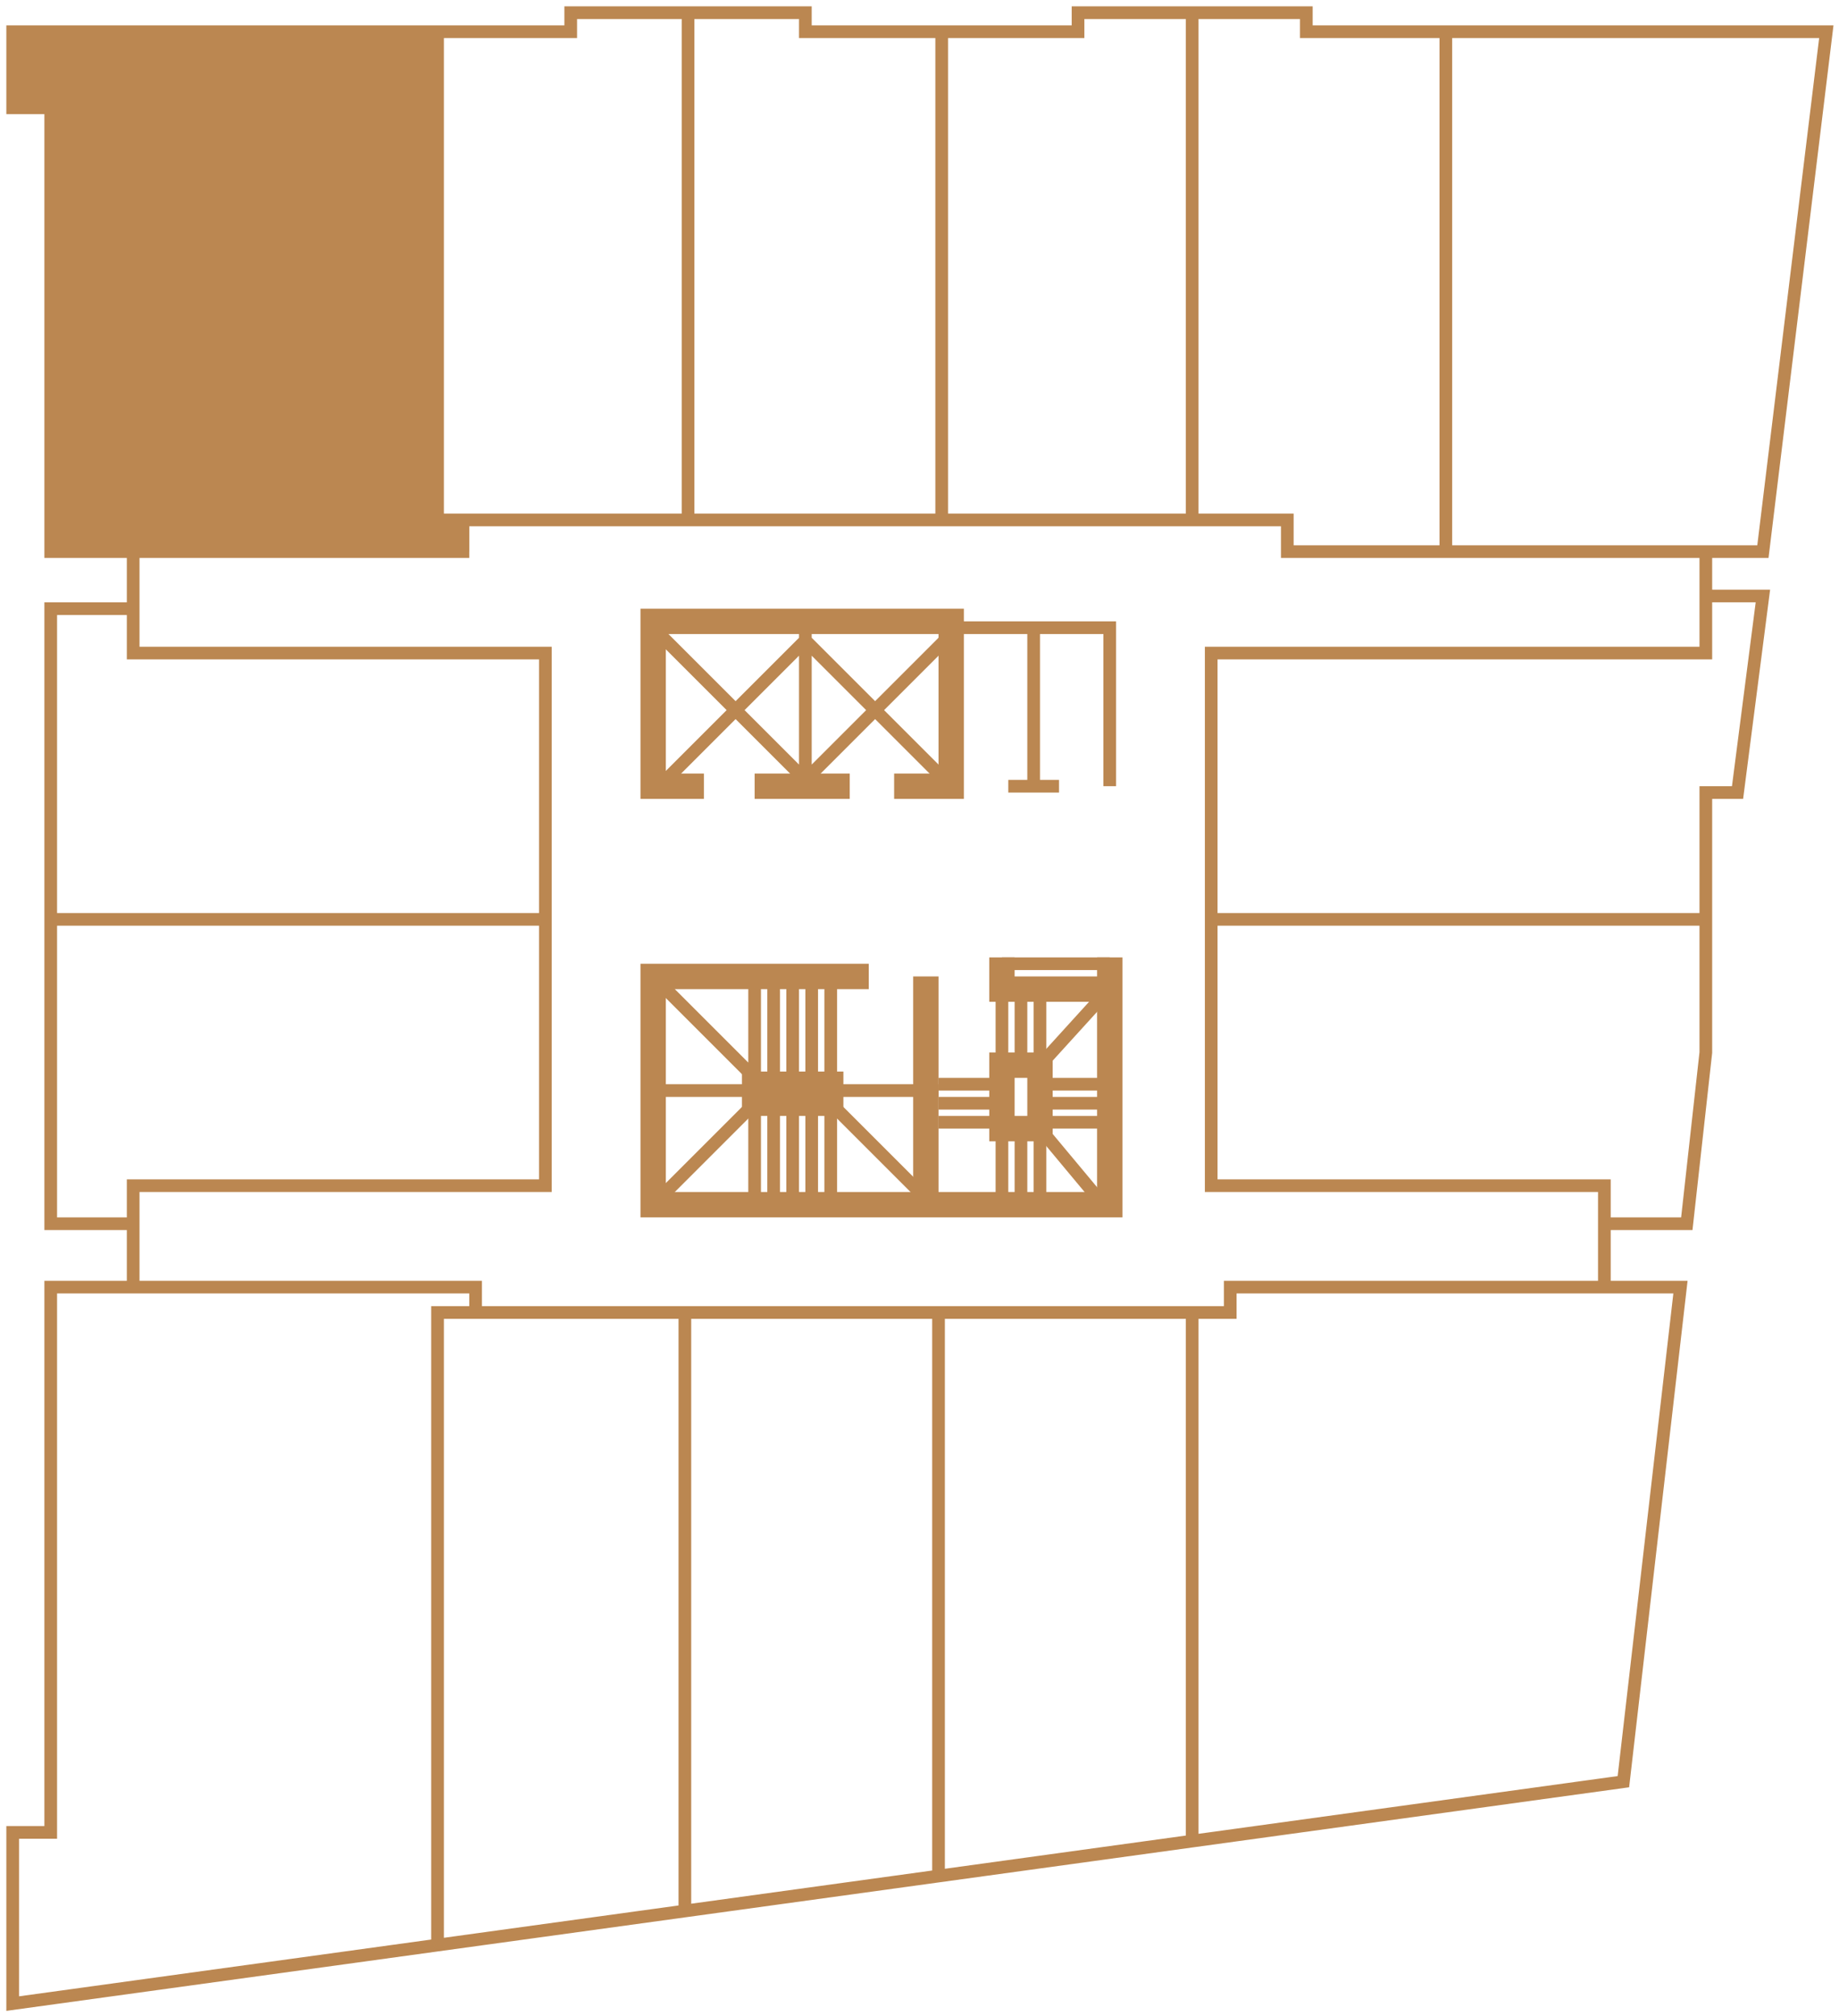
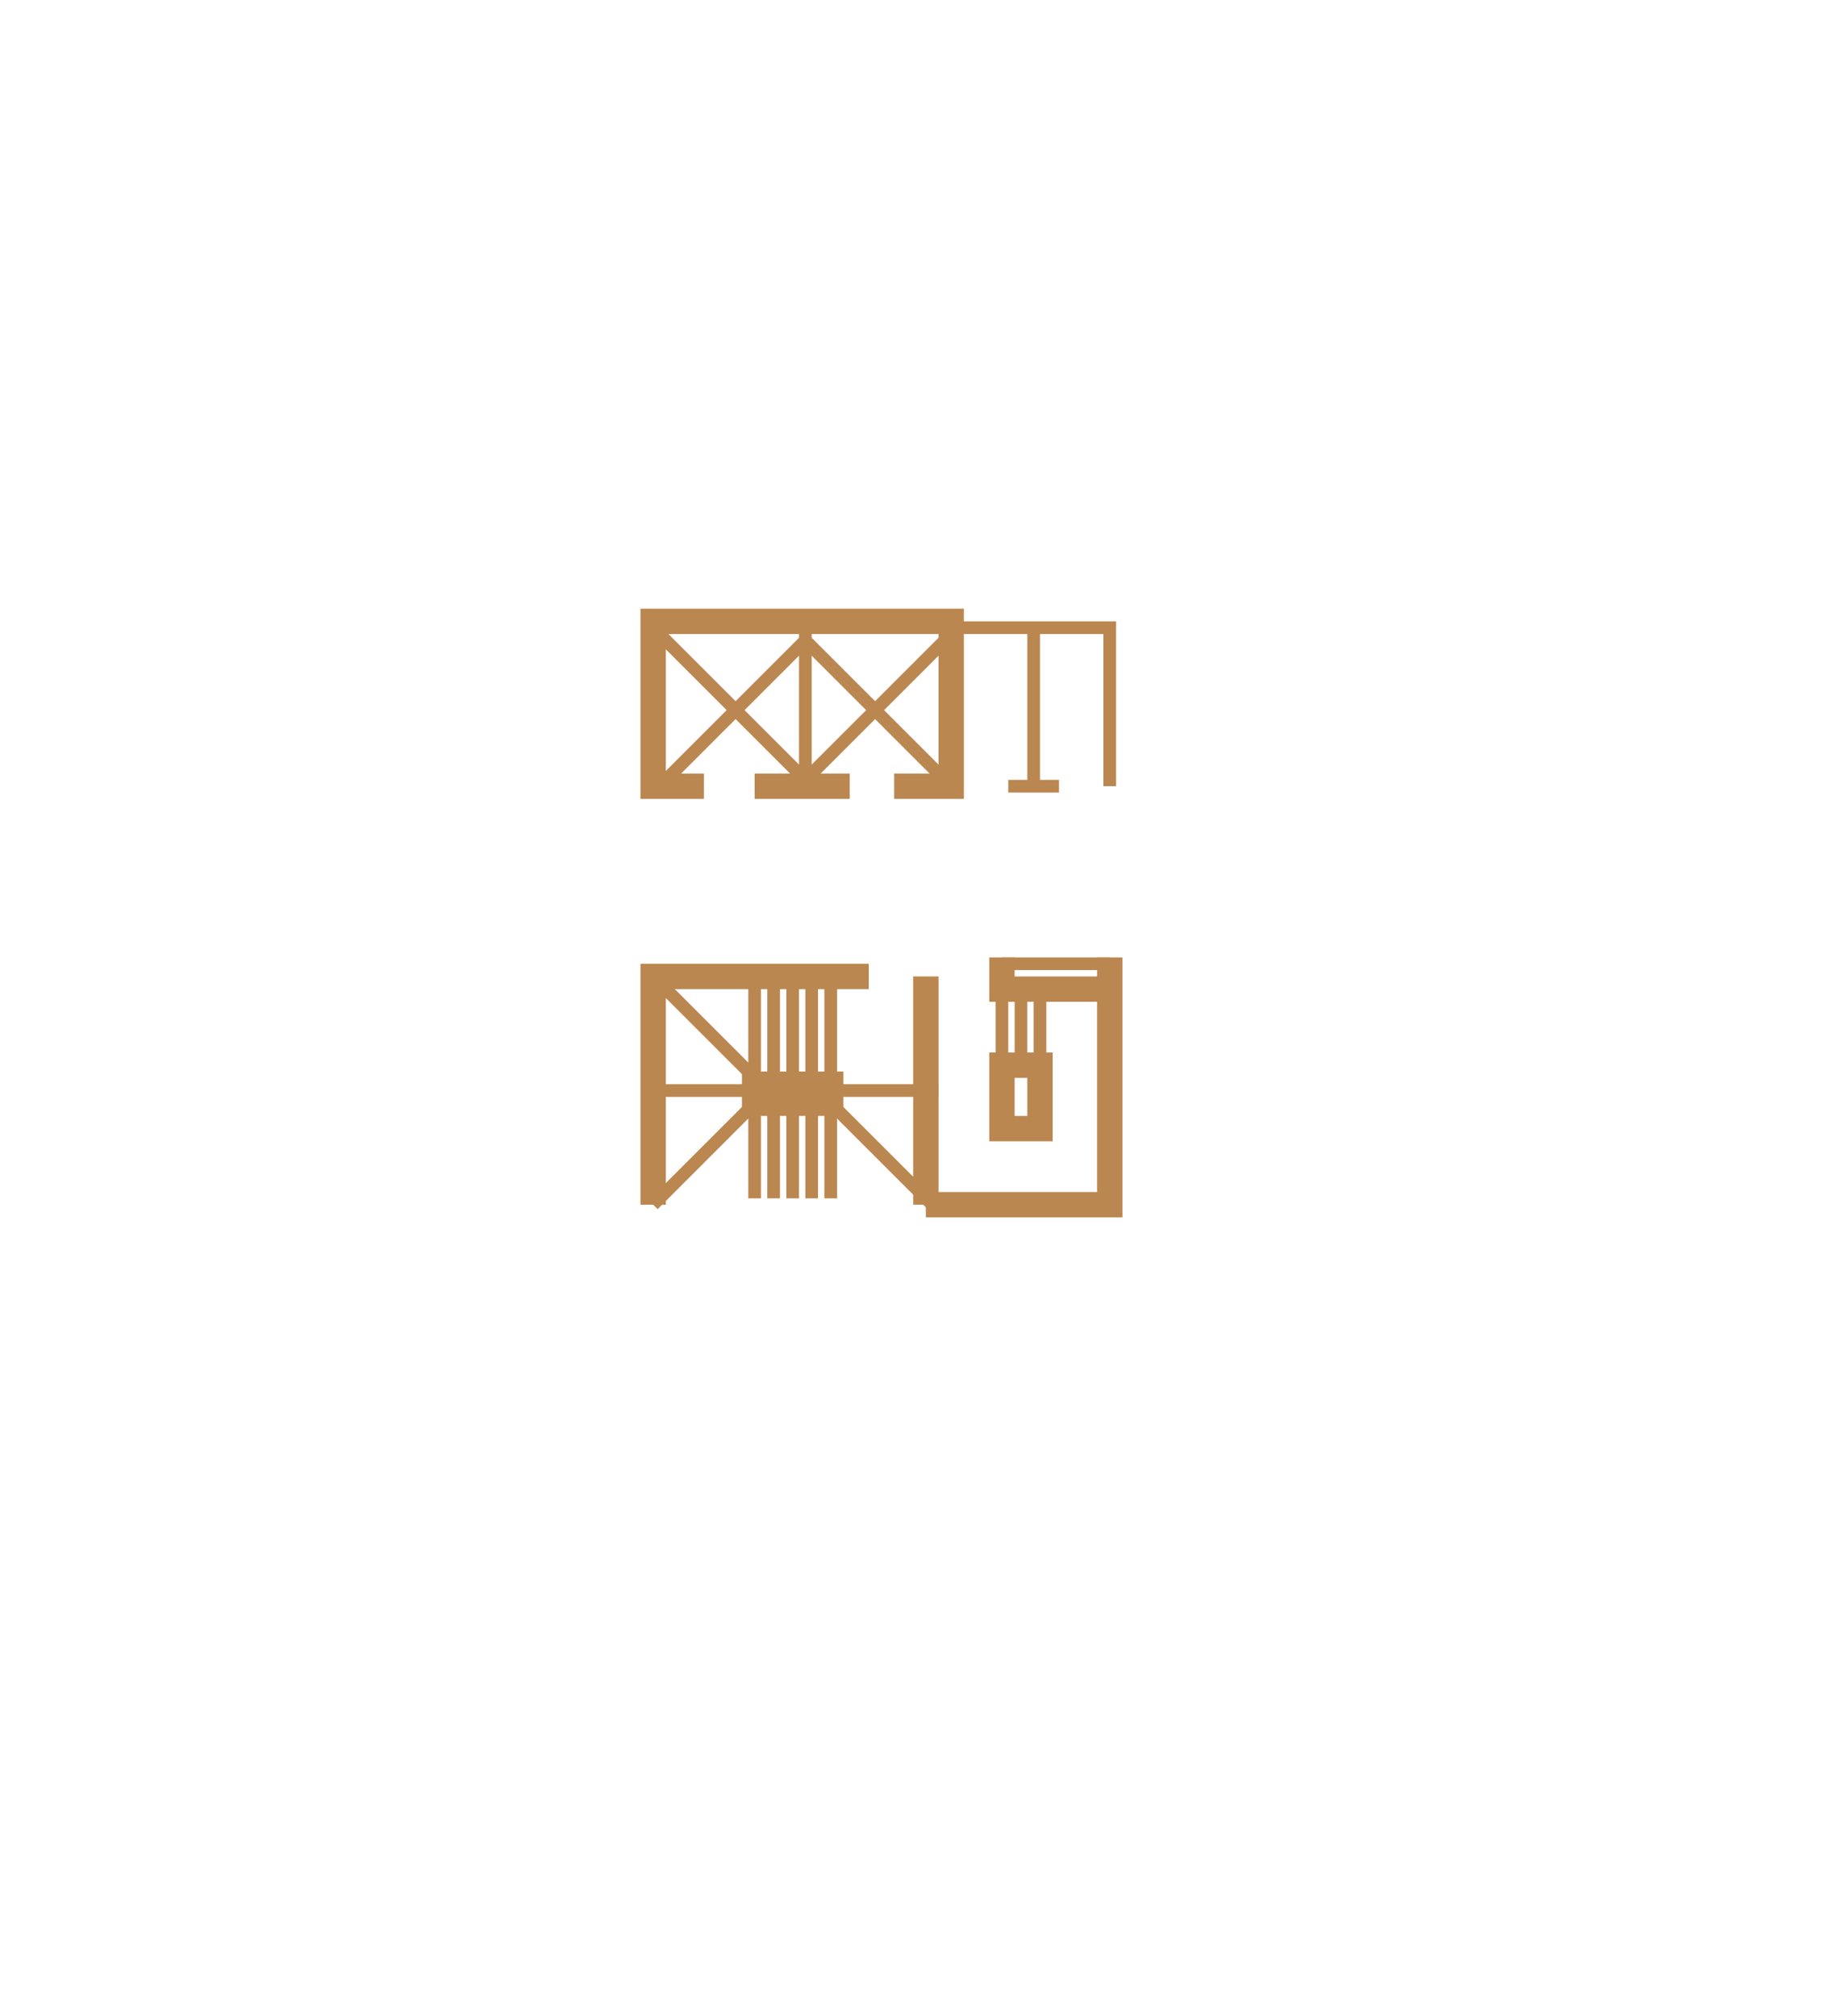
<svg xmlns="http://www.w3.org/2000/svg" width="145" height="159" viewBox="0 0 145 159" fill="none">
-   <path d="M134.5 43.5H139L144 2.5H114M134.5 43.5V47M134.5 43.5H114M134.5 47H139L137 62.5H134.5V72.5M134.5 47V51.5H95.5V72.5M126.5 96.5H133L134.5 83V72.5M126.5 96.5V101.5M126.5 96.5V93.5H95.5V72.5M126.5 101.5H132.5L128 140.5L94 145.185M126.5 101.5H97V103.5H94M10.5 101.5H4V144.5H1V158L34.5 153.384M10.5 101.5V96.5M10.5 101.5H37.5V103.5M10.5 96.5H4V72.5M10.5 96.5V93.5H43V72.5M10.5 48H4V72.5M10.5 48V43.5M10.5 48V51.5H43V72.5M10.5 43.5H4V8.5H1V2.5H34.5M10.5 43.5H36.5V41M36.5 41H34.5V2.5M36.5 41H54.25M95.5 72.5H134.5M43 72.5H4M34.5 2.5H45V1H54.25M54.25 1H63.5V2.5H74.25M54.25 1V41M54.25 41H74.25M74.25 2.5H85V1H94M74.25 2.5V41M74.25 41H94M94 1H103V2.5H114M94 1V41M94 41H101.5V43.5H114M114 2.5V43.5M37.5 103.5H54M37.5 103.5H34.5V153.384M94 103.5V145.185M94 103.5H74M94 145.185L74 147.941M74 103.5V147.941M74 103.5H54M74 147.941L54 150.697M54 103.5V150.697M54 150.697L34.5 153.384" stroke="#BB8751" />
-   <path d="M55.5 62H51.5V49H75V62H70.5M59.5 62H67M68.5 77H51.5V95H73M87.5 78V95H73M87.5 78V75.5M87.5 78H79V75.5M73 77V95M59.5 85.5V87H65.5V85.5H59.5ZM79 84H82V89H79V84Z" stroke="#BB8751" stroke-width="2" />
+   <path d="M55.5 62H51.5V49H75V62H70.5M59.5 62H67M68.5 77H51.5V95M87.5 78V95H73M87.5 78V75.5M87.5 78H79V75.5M73 77V95M59.5 85.5V87H65.5V85.5H59.5ZM79 84H82V89H79V84Z" stroke="#BB8751" stroke-width="2" />
  <path d="M63.5 49.5V50.5M63.5 62V61.5M87.5 62V49.5H81.5M81.5 49.5H75.5L63.5 61.5M81.5 49.5V62M81.5 62H79.5M81.5 62H82.5H83.5M63.5 50.5L75 62M63.5 50.5V61.5M63.5 50.5L52 62M63.5 61.5L51.5 49.5M79 76H87.5M59.5 77V81V85L51.5 77M61 77V85M62.5 77V85M64 77V85M65.5 77V85M65.5 86H74M59.5 86H51.5M59.5 87L51.5 95M65.5 87L73.5 95" stroke="#BB8751" />
  <path d="M59.5 86.5V90.5V94.5M61 86.5V94.5M62.5 86.5V94.5M64 86.5V94.5M65.5 86.5V94.5" stroke="#BB8751" />
-   <path d="M79 89.5V92V94.5M80.5 89.5V94.5M82 89.5V94.5" stroke="#BB8751" />
  <path d="M79 78.5V81V83.5M80.5 78.5V83.5M82 78.5V83.5" stroke="#BB8751" />
-   <path d="M87 85.5L84.5 85.5L82 85.5M87 87L82 87M87 88.5L82 88.5M82 84L87 78.5M82 89L87 95" stroke="#BB8751" />
-   <path d="M79 85.5L76.5 85.5L74 85.5M79 87L74 87M79 88.5L74 88.5" stroke="#BB8751" />
-   <path d="M1 8.5V2.5H34.5V41H37V43.5H4V8.5H3.5H1Z" fill="#BB8751" />
</svg>